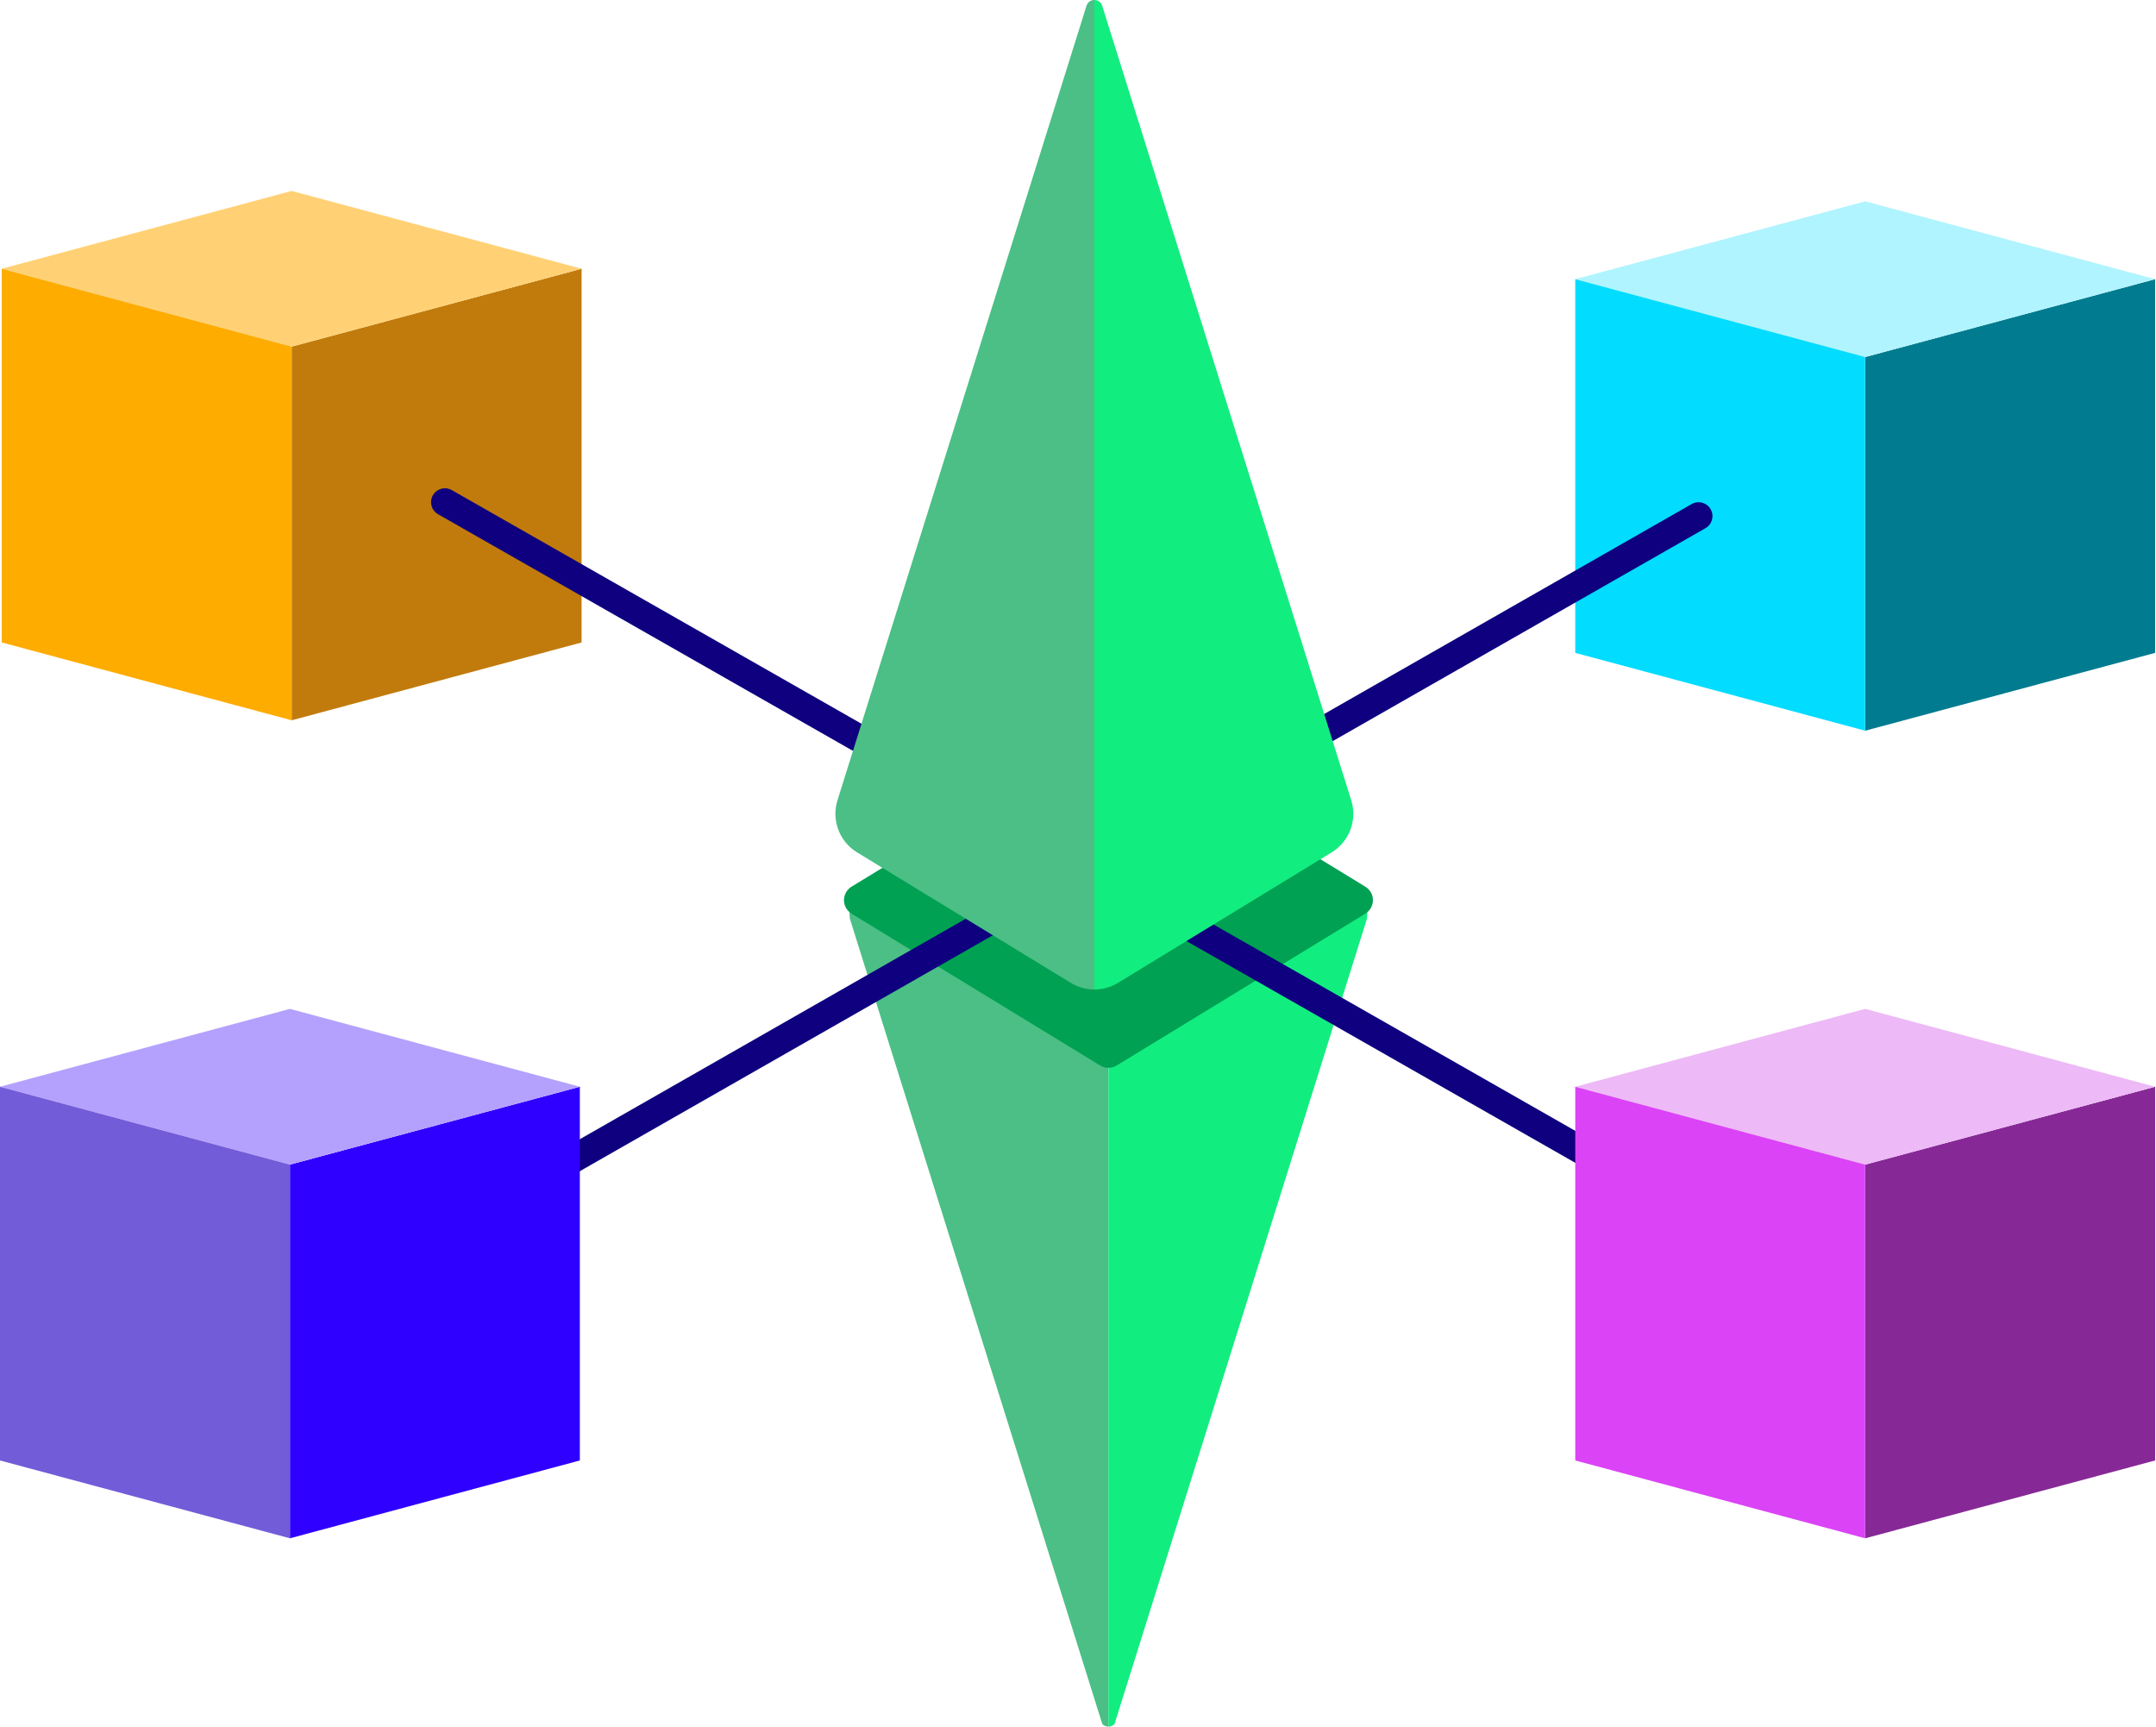
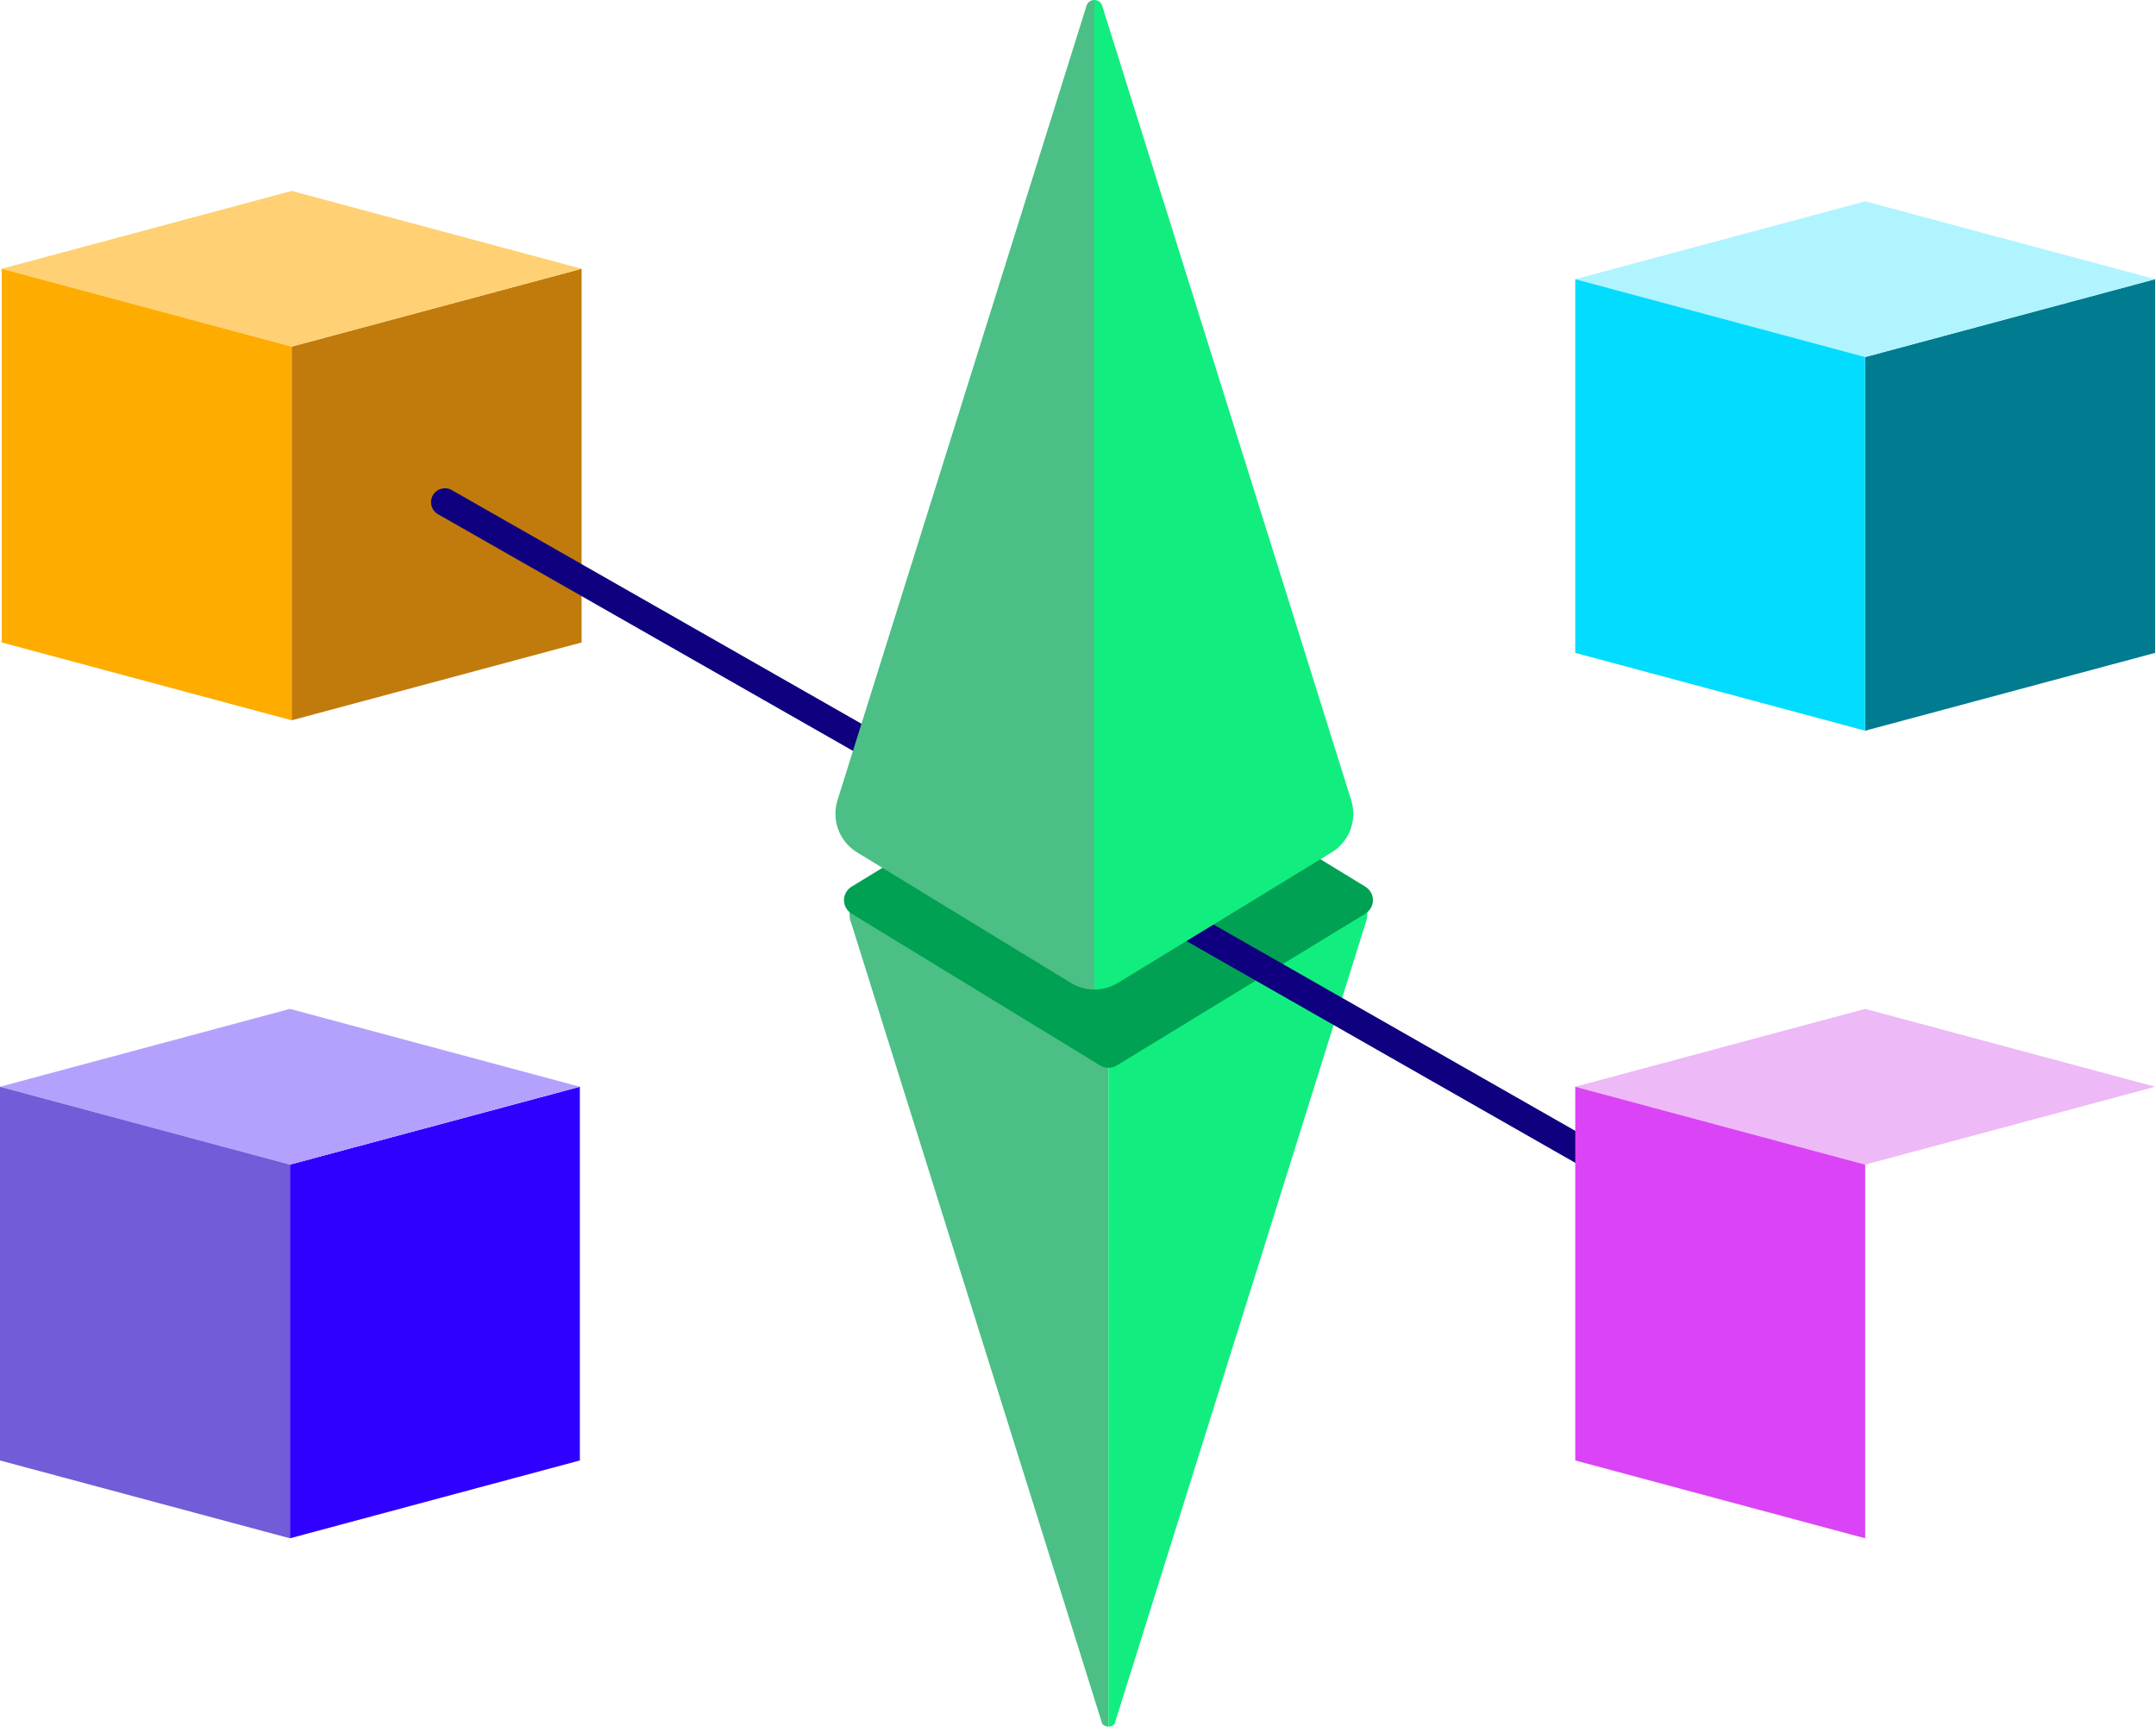
<svg xmlns="http://www.w3.org/2000/svg" width="412" height="330" viewBox="0 0 412 330" fill="none">
  <path d="M111.139 122.737L55.735 137.607V66.219L111.139 51.343V122.737Z" fill="#C17B0C" />
  <path d="M0.332 51.343L55.736 36.474L111.14 51.343L55.736 66.219L0.332 51.343Z" fill="#FFD174" />
  <path d="M0.332 122.737L55.736 137.607V66.219L0.332 51.343V122.737Z" fill="#FEAC00" />
  <path d="M411.831 124.727L356.428 139.596V68.209L411.831 53.333V124.727Z" fill="#017B8F" />
  <path d="M301.024 53.333L356.428 38.463L411.832 53.333L356.428 68.209L301.024 53.333Z" fill="#B0F4FF" />
  <path d="M301.024 124.727L356.428 139.596V68.209L301.024 53.333V124.727Z" fill="#02DCFF" />
  <path d="M211.815 329.866V203.977L162.356 173.78C162.316 174.344 162.323 174.908 162.396 175.479L210.634 329.335C210.939 329.687 211.37 329.86 211.808 329.86L211.815 329.866Z" fill="#4BBF85" />
  <path d="M261.274 173.78L211.815 203.977V329.866C212.253 329.866 212.685 329.687 212.99 329.342L261.228 175.486C261.301 174.915 261.307 174.344 261.267 173.787L261.274 173.78Z" fill="#12ED7F" />
  <path d="M260.916 169.395L213.388 140.379C212.426 139.789 211.212 139.789 210.25 140.379L162.722 169.395C162.098 169.773 161.634 170.37 161.415 171.067C161.229 171.651 161.229 172.281 161.415 172.872C161.634 173.569 162.098 174.159 162.722 174.544L210.25 203.56C211.212 204.15 212.426 204.15 213.388 203.56L260.916 174.544C261.54 174.166 262.004 173.569 262.223 172.872C262.409 172.288 262.409 171.658 262.223 171.067C262.004 170.37 261.54 169.78 260.916 169.395Z" fill="#00A152" />
  <path d="M86.339 93.63C85.066 92.904 83.445 93.348 82.719 94.622C81.993 95.895 82.437 97.516 83.71 98.242L315.317 230.295C316.591 231.021 318.211 230.577 318.937 229.304C319.663 228.03 319.22 226.409 317.946 225.683L86.339 93.63Z" fill="#0E007F" />
-   <path d="M323.274 96.295L61.815 245.611C60.542 246.337 60.099 247.959 60.826 249.231C61.553 250.504 63.174 250.947 64.447 250.22L325.906 100.905C327.179 100.178 327.621 98.557 326.895 97.284C326.168 96.011 324.546 95.569 323.274 96.295Z" fill="#0E007F" />
  <path d="M209.126 0C208.489 0 207.852 0.365 207.627 1.101L160.039 152.888C158.852 156.67 160.398 160.77 163.775 162.834L204.634 187.776C206.015 188.618 207.574 189.043 209.133 189.043V0H209.126Z" fill="#4BBF85" />
  <path d="M254.477 162.834C257.861 160.77 259.401 156.67 258.213 152.888L210.626 1.101C210.393 0.365 209.763 0 209.126 0V189.043C210.685 189.043 212.245 188.618 213.625 187.776L254.484 162.834H254.477Z" fill="#12ED7F" />
  <path d="M110.807 279.01L55.403 293.879V222.491L110.807 207.615V279.01Z" fill="#2F00FF" />
  <path d="M0 207.614L55.404 192.738L110.807 207.614L55.404 222.49L0 207.614Z" fill="#B4A1FD" />
  <path d="M0 279.01L55.404 293.879V222.491L0 207.615V279.01Z" fill="#725CD8" />
-   <path d="M411.831 279.01L356.428 293.879V222.491L411.831 207.615V279.01Z" fill="#862996" />
+   <path d="M411.831 279.01V222.491L411.831 207.615V279.01Z" fill="#862996" />
  <path d="M301.024 207.614L356.428 192.738L411.832 207.614L356.428 222.49L301.024 207.614Z" fill="#EDB9F6" />
  <path d="M301.024 279.01L356.428 293.879V222.491L301.024 207.615V279.01Z" fill="#DB43F6" />
</svg>